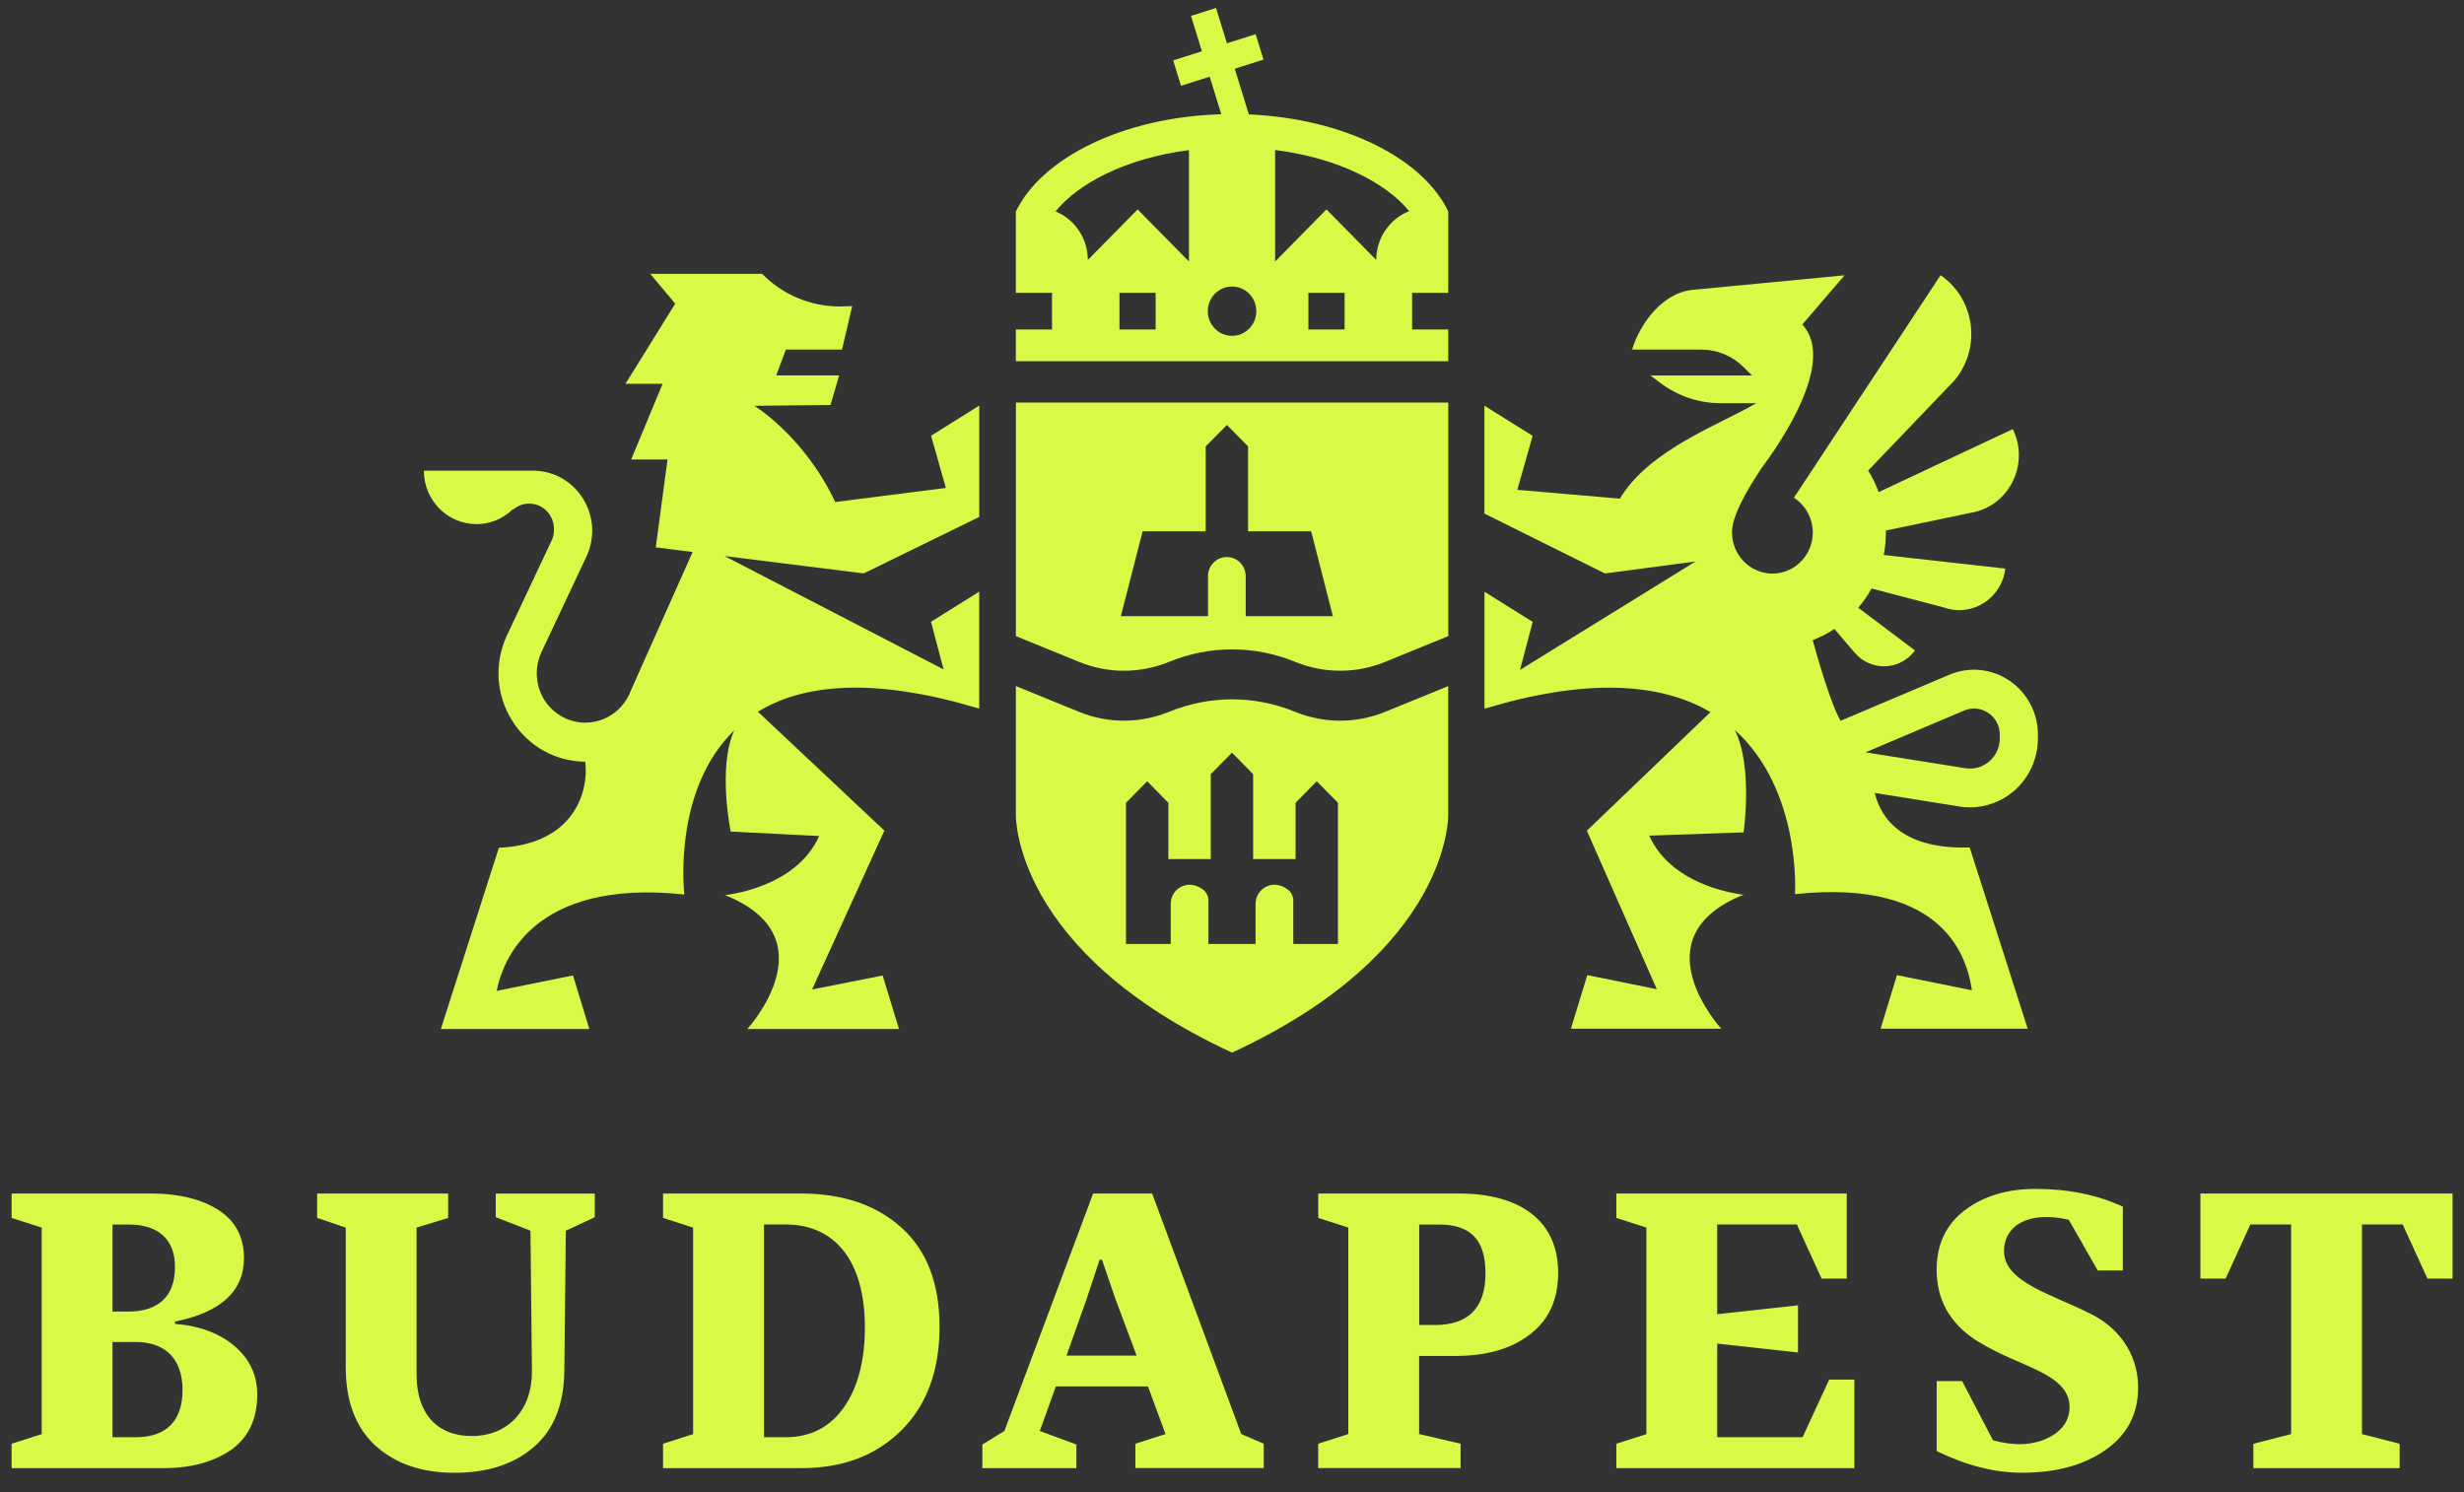
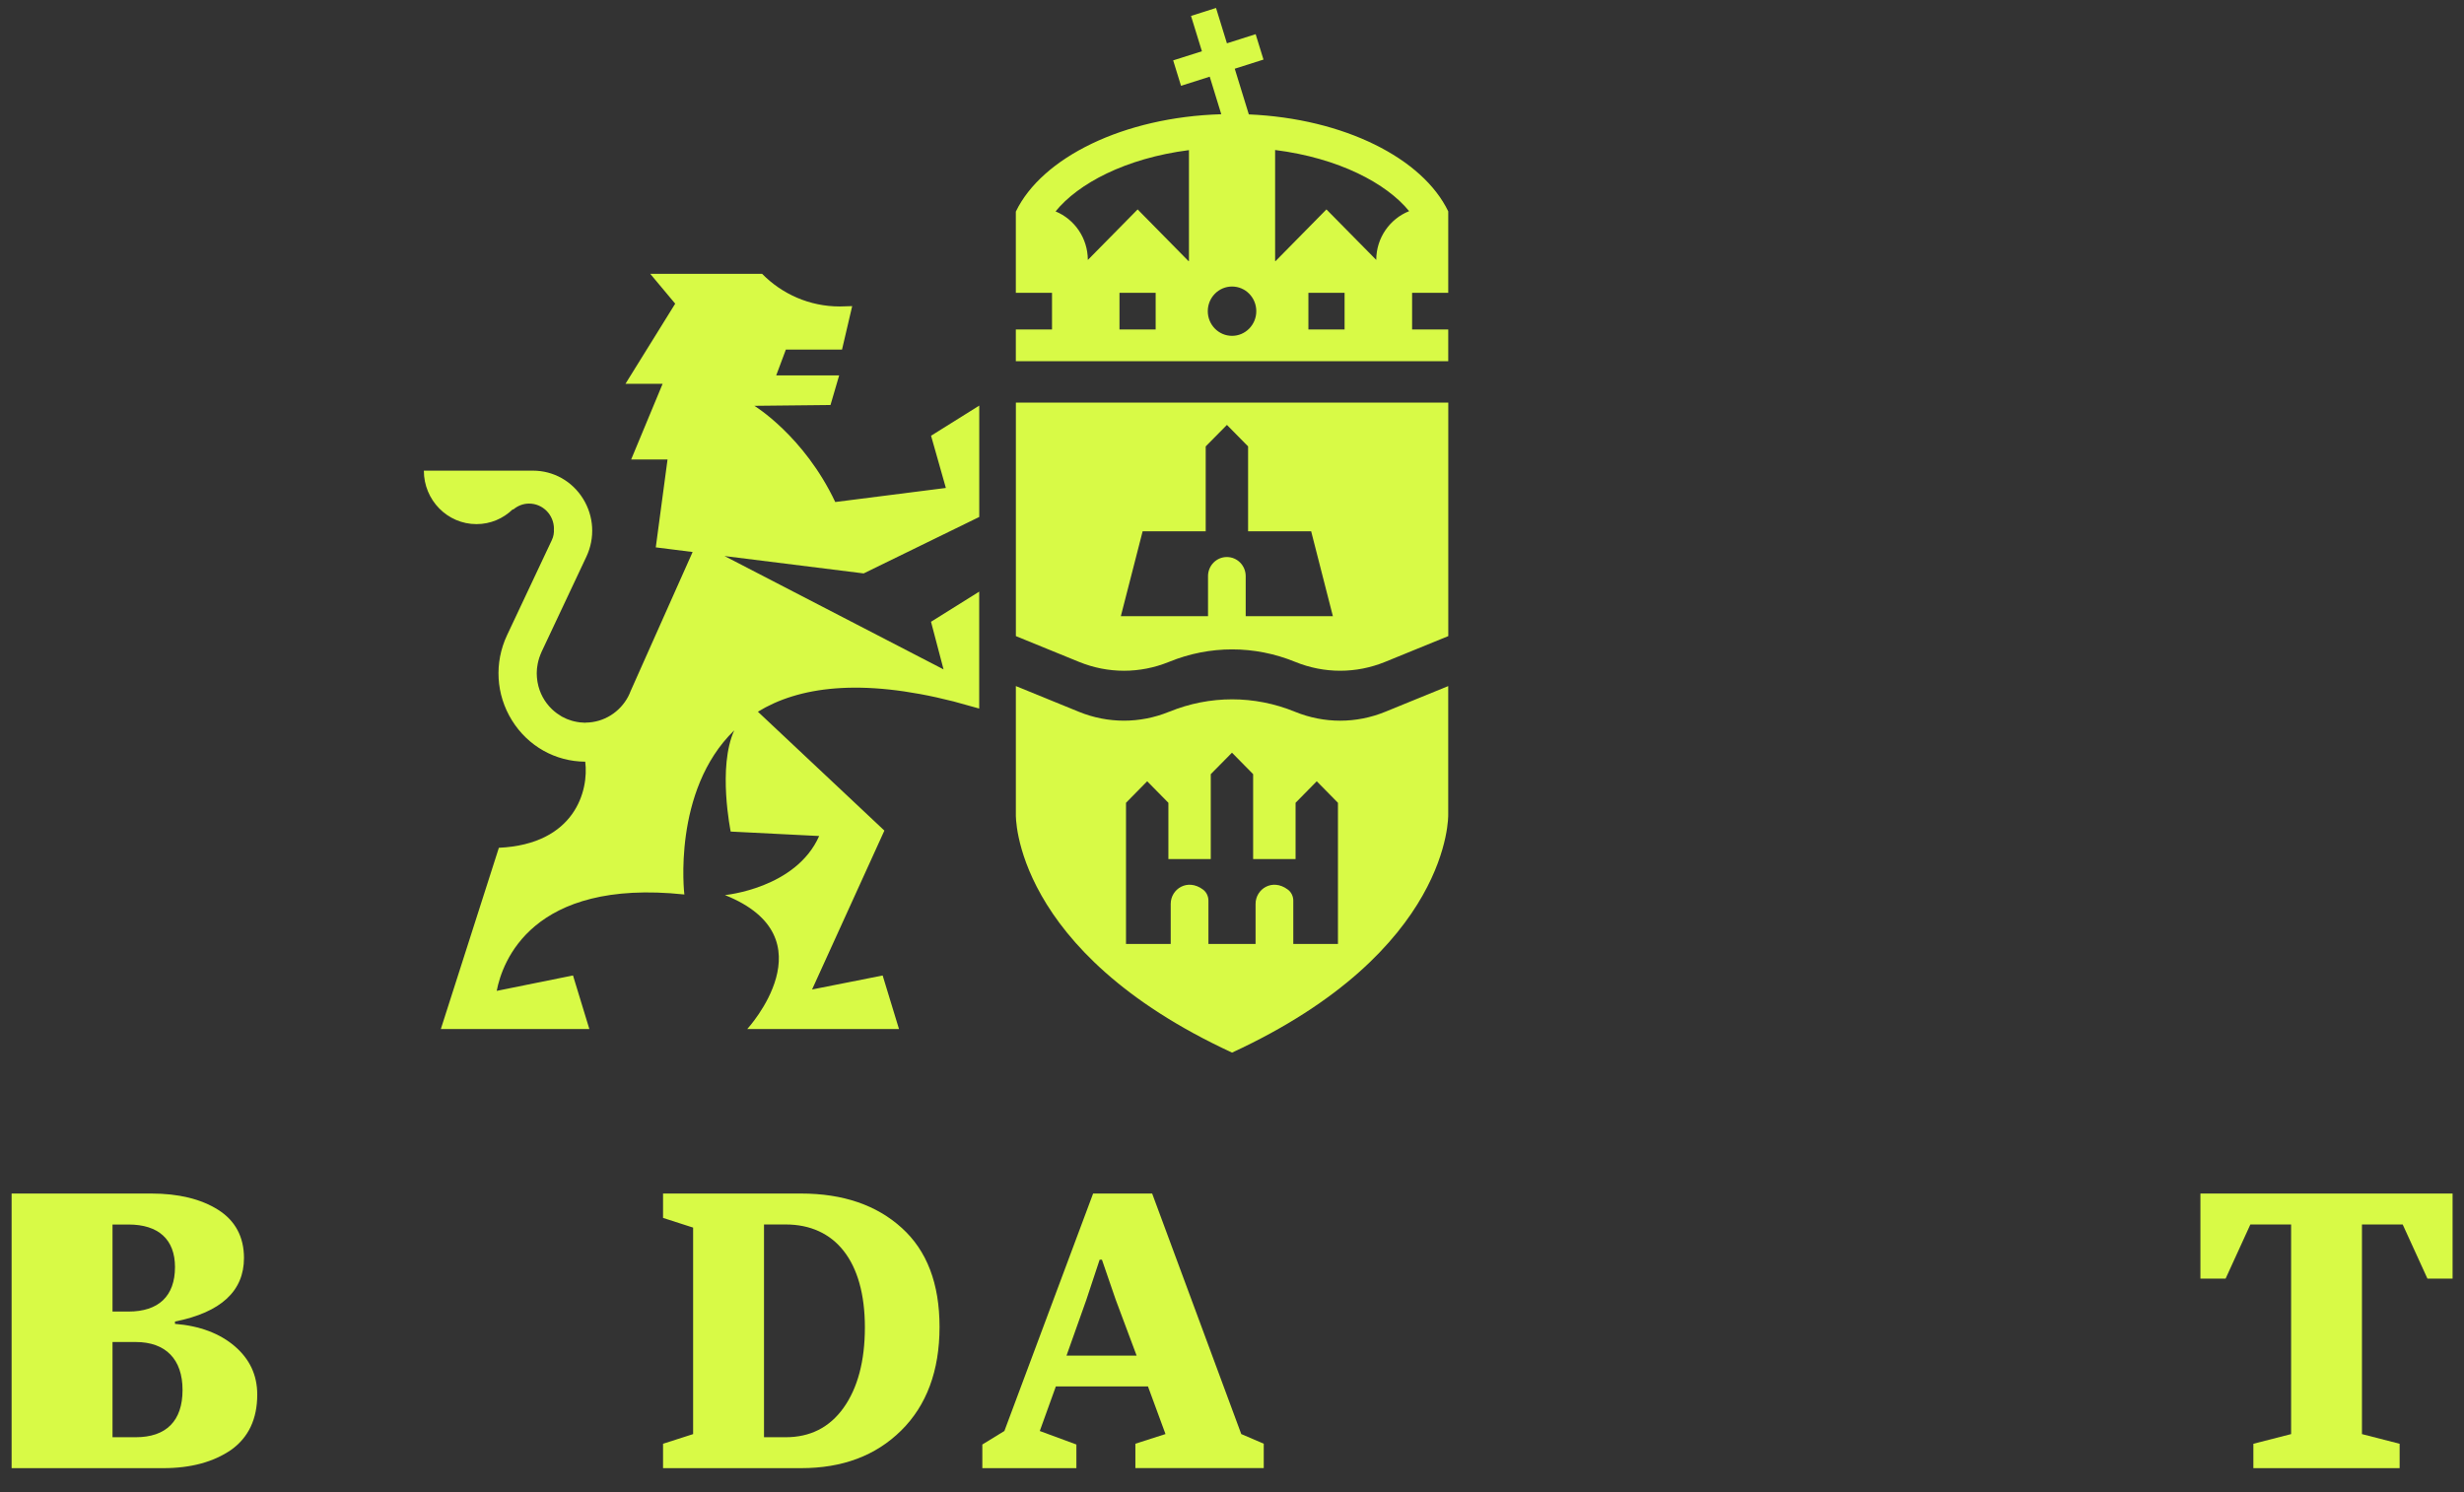
<svg xmlns="http://www.w3.org/2000/svg" width="104" height="63" viewBox="0 0 104 63" fill="none">
  <rect x="0" y="0" width="104" height="63" fill="#333333" stroke="none" />
  <path d="M42.878 26.852L45.538 27.938C46.764 28.44 48.112 28.44 49.338 27.941L49.347 27.938C51.06 27.238 52.947 27.238 54.662 27.938C55.89 28.44 57.243 28.44 58.469 27.938L61.129 26.852V16.996H42.878V26.852ZM48.228 22.428H50.89V18.844L51.786 17.937L52.679 18.844V22.428H55.341L56.258 26.011H54.468H52.679H52.578V24.321C52.578 23.875 52.223 23.514 51.783 23.514C51.343 23.514 50.988 23.875 50.988 24.321V26.011H50.926H50.888H49.099H47.308L48.228 22.428Z" fill="#D8FA46" />
  <path d="M61.128 28.961L58.468 30.047C57.242 30.548 55.889 30.548 54.661 30.047C52.948 29.346 51.059 29.346 49.346 30.047L49.337 30.049C48.111 30.548 46.76 30.546 45.537 30.047L42.877 28.961V34.388C42.877 34.388 42.719 40.146 52.002 44.434C61.284 40.146 61.126 34.388 61.126 34.388V28.961H61.128ZM56.477 39.847H54.688H54.587V38.019C54.587 37.835 54.502 37.658 54.355 37.551C53.705 37.064 52.995 37.527 52.995 38.157V39.847H52.895H51.104H51.005V38.019C51.005 37.835 50.921 37.658 50.776 37.551C50.123 37.064 49.413 37.527 49.413 38.157V39.847H49.315H47.526V33.889L48.42 32.98L49.315 33.889V36.263H51.104V32.68L51.999 31.773L52.892 32.68V36.263H54.683V33.889L55.577 32.98L56.472 33.889V39.847H56.477Z" fill="#D8FA46" />
  <path d="M52.71 4.829L52.116 2.901L53.329 2.515L52.998 1.443L51.786 1.828L51.326 0.336L50.27 0.672L50.73 2.164L49.517 2.549L49.848 3.622L51.06 3.237L51.547 4.822C47.429 4.942 43.977 6.647 42.876 8.933V12.36H44.403V13.909H42.876V15.249H61.127V13.909H59.602V12.36H61.127V8.933V8.922C60.046 6.677 56.725 5.003 52.71 4.829ZM48.778 13.909H47.251V12.36H48.778V13.909ZM50.183 11.02H50.163L48.017 8.84L45.915 10.974C45.913 10.047 45.35 9.253 44.553 8.924C45.502 7.752 47.501 6.681 50.183 6.337V11.02ZM52.002 14.177C51.435 14.177 50.978 13.709 50.978 13.136C50.978 12.562 51.435 12.095 52.002 12.095C52.568 12.095 53.025 12.56 53.025 13.136C53.025 13.709 52.568 14.177 52.002 14.177ZM56.752 13.909H55.225V12.36H56.752V13.909ZM58.088 10.972L55.986 8.84L53.84 11.02H53.82V6.332C56.511 6.672 58.521 7.74 59.477 8.913C58.666 9.235 58.09 10.033 58.088 10.972Z" fill="#D8FA46" />
-   <path d="M83.147 34.082C83.826 34.082 84.487 33.837 85.012 33.382C85.65 32.826 86.017 32.019 86.017 31.166V31.016C86.017 30.098 85.568 29.243 84.813 28.733C84.061 28.222 83.112 28.129 82.276 28.483L77.687 30.427C77.272 29.721 76.714 27.769 76.51 27.023C76.834 26.898 77.14 26.739 77.426 26.551L78.284 27.556C78.967 28.356 80.204 28.308 80.827 27.458L78.433 25.655C78.645 25.406 78.835 25.134 78.994 24.843L82.051 25.644C83.232 26.063 84.492 25.263 84.639 24.002L79.507 23.428C79.568 23.122 79.599 22.804 79.599 22.478C79.599 22.451 79.597 22.423 79.597 22.396L83.379 21.607C84.882 21.221 85.648 19.523 84.954 18.115L79.295 20.773C79.177 20.453 79.029 20.149 78.851 19.863L82.278 16.284C83.652 14.967 83.473 12.694 81.908 11.617L75.716 21.011C75.771 21.047 75.825 21.085 75.876 21.128C75.894 21.144 75.912 21.16 75.93 21.176C75.961 21.203 75.992 21.233 76.022 21.262C76.042 21.283 76.062 21.305 76.082 21.328C76.104 21.355 76.126 21.383 76.149 21.41C76.169 21.437 76.189 21.464 76.209 21.491C76.227 21.516 76.243 21.541 76.258 21.569C76.278 21.6 76.298 21.634 76.314 21.668C76.325 21.689 76.334 21.711 76.345 21.734C76.363 21.775 76.383 21.813 76.399 21.857C76.401 21.866 76.403 21.875 76.408 21.881C76.448 21.993 76.477 22.108 76.495 22.228C76.497 22.24 76.499 22.251 76.499 22.262C76.508 22.333 76.515 22.405 76.515 22.478C76.515 22.53 76.513 22.582 76.508 22.632C76.502 22.709 76.488 22.786 76.472 22.861C76.466 22.888 76.459 22.913 76.452 22.941C76.412 23.086 76.356 23.222 76.283 23.349C76.278 23.355 76.274 23.365 76.269 23.371C76.189 23.508 76.091 23.63 75.977 23.739C75.968 23.748 75.959 23.755 75.95 23.764C75.894 23.816 75.836 23.863 75.774 23.907L75.771 23.909C75.709 23.952 75.644 23.991 75.575 24.024C75.568 24.029 75.561 24.031 75.555 24.036C75.548 24.04 75.541 24.043 75.532 24.047C75.465 24.079 75.398 24.108 75.327 24.131C75.325 24.131 75.323 24.133 75.32 24.133C75.249 24.156 75.173 24.172 75.099 24.186C75.081 24.188 75.064 24.192 75.043 24.195C74.967 24.206 74.889 24.213 74.809 24.213C74.749 24.213 74.688 24.208 74.63 24.204C74.621 24.204 74.615 24.201 74.608 24.199C74.557 24.192 74.505 24.186 74.456 24.174C74.454 24.174 74.452 24.172 74.449 24.172C74.313 24.142 74.186 24.095 74.065 24.036C74.047 24.027 74.03 24.02 74.012 24.011C73.956 23.979 73.9 23.947 73.849 23.909C73.808 23.882 73.768 23.85 73.733 23.82C73.73 23.818 73.726 23.816 73.724 23.814C73.659 23.759 73.601 23.703 73.547 23.639C73.529 23.619 73.509 23.598 73.491 23.576C73.489 23.573 73.487 23.571 73.485 23.566C73.248 23.269 73.105 22.891 73.105 22.478C73.105 22.403 73.112 22.328 73.121 22.256C73.121 22.253 73.121 22.251 73.121 22.249C73.123 22.24 73.125 22.231 73.125 22.224C73.143 22.108 73.17 21.995 73.21 21.886C73.411 21.256 73.878 20.48 74.311 19.818C74.523 19.532 74.789 19.16 75.059 18.741C75.059 18.738 75.061 18.736 75.061 18.736C76.068 17.169 77.169 14.899 76.073 13.697L77.855 11.622L71.363 12.243C70.186 12.404 69.246 13.592 68.885 14.758H71.81C72.478 14.758 73.118 15.024 73.594 15.498L73.949 15.849H69.655L70.113 16.189C70.843 16.731 71.725 17.021 72.627 17.021H74.123C72.645 17.901 69.615 18.965 68.371 21.049L64.043 20.677L64.689 18.398L62.654 17.126V21.68L67.741 24.208L71.564 23.703L64.157 28.279L64.691 26.252L62.657 24.979V29.207V29.914L63.719 29.619C67.726 28.596 70.405 29.009 72.196 30.061L66.978 35.067L69.93 41.757L66.995 41.163L66.305 43.424H72.652C72.652 43.424 69.097 39.568 73.592 37.768C73.592 37.768 70.595 37.491 69.612 35.275L73.592 35.137C73.592 35.137 74.001 32.377 73.223 30.814C76.048 33.368 75.762 37.745 75.762 37.745C82.2 37.062 83.051 40.584 83.23 41.802L80.066 41.163L79.376 43.424H85.584L83.136 35.774C80.396 35.863 79.407 34.633 79.128 33.472L82.705 34.046C82.848 34.071 83 34.082 83.147 34.082ZM78.741 31.758L82.897 29.996C83.239 29.851 83.612 29.887 83.922 30.096C84.23 30.304 84.407 30.64 84.407 31.016V31.166C84.407 31.54 84.246 31.894 83.965 32.139C83.683 32.382 83.317 32.49 82.951 32.429L78.741 31.758Z" fill="#D8FA46" />
  <path d="M36.453 24.206L41.332 21.823V17.122L39.298 18.394L39.923 20.598L35.254 21.192C33.934 18.401 31.84 17.131 31.84 17.131L35.053 17.097L35.419 15.847H32.762L33.17 14.756H35.54L35.969 12.922C35.87 12.928 35.542 12.937 35.444 12.937C34.164 12.937 33.005 12.411 32.166 11.559H27.445L28.499 12.819L26.4 16.201H27.968L26.639 19.398H28.175L27.679 23.106L29.234 23.302L26.616 29.175C26.587 29.252 26.554 29.327 26.516 29.4L26.514 29.404C26.17 30.055 25.493 30.5 24.714 30.504C24.709 30.504 24.703 30.506 24.698 30.509C24.642 30.509 24.587 30.502 24.531 30.497C24.515 30.495 24.5 30.495 24.486 30.495C24.442 30.491 24.397 30.482 24.352 30.475C24.316 30.468 24.279 30.461 24.243 30.452C24.207 30.443 24.171 30.434 24.138 30.425C24.091 30.411 24.044 30.395 23.997 30.377C23.973 30.368 23.948 30.359 23.923 30.35C23.852 30.32 23.783 30.286 23.716 30.25C23.707 30.246 23.7 30.239 23.691 30.234C23.631 30.198 23.571 30.159 23.515 30.119C23.501 30.11 23.488 30.098 23.475 30.089C23.416 30.046 23.363 29.998 23.311 29.951C23.307 29.946 23.3 29.942 23.296 29.937C22.988 29.642 22.771 29.252 22.691 28.81C22.686 28.792 22.686 28.774 22.682 28.756C22.673 28.701 22.666 28.645 22.662 28.588C22.66 28.552 22.657 28.513 22.657 28.477C22.657 28.459 22.655 28.443 22.655 28.427C22.655 28.406 22.657 28.386 22.657 28.366C22.66 28.32 22.66 28.277 22.664 28.232C22.666 28.204 22.671 28.177 22.675 28.15C22.697 27.976 22.742 27.803 22.809 27.635C22.814 27.626 22.816 27.617 22.82 27.61C22.834 27.579 22.843 27.547 22.858 27.517L24.75 23.499C25.123 22.707 25.069 21.793 24.609 21.052C24.149 20.31 23.358 19.868 22.497 19.868H20.951H17.89C17.89 21.113 18.883 22.125 20.112 22.125C20.703 22.125 21.239 21.889 21.637 21.505H21.668C21.849 21.353 22.079 21.258 22.331 21.258C22.91 21.258 23.381 21.734 23.381 22.324C23.381 22.329 23.378 22.333 23.378 22.335C23.39 22.49 23.363 22.646 23.294 22.794L21.402 26.812C20.855 27.976 20.931 29.32 21.61 30.411C22.284 31.497 23.439 32.146 24.701 32.153C24.859 33.362 24.276 35.639 21.056 35.788L18.607 43.438H24.875L24.185 41.177L20.965 41.828C21.197 40.621 22.43 37.076 28.885 37.759C28.885 37.759 28.358 33.384 30.991 30.831C30.281 32.38 30.841 35.103 30.841 35.103L34.575 35.291C33.595 37.507 30.598 37.784 30.598 37.784C35.096 39.582 31.538 43.44 31.538 43.44H37.945L37.255 41.179L34.276 41.769L37.328 35.062L31.989 30.044C33.686 29.005 36.288 28.601 40.252 29.611L41.33 29.91V24.975L39.296 26.247L39.825 28.257L30.58 23.472L36.453 24.206Z" fill="#D8FA46" />
-   <path d="M7.386 55.787V55.885C8.431 55.966 9.282 56.293 9.909 56.83C10.535 57.37 10.858 58.039 10.858 58.871C10.858 59.901 10.488 60.683 9.751 61.207C9.012 61.713 8.063 61.976 6.888 61.976H0.49V60.946L1.761 60.538V51.821L0.49 51.412V50.383H6.39C7.531 50.383 8.48 50.612 9.204 51.068C9.927 51.523 10.298 52.211 10.298 53.106C10.296 54.497 9.331 55.397 7.386 55.787ZM5.423 55.365C6.694 55.365 7.386 54.712 7.386 53.487C7.386 52.326 6.694 51.691 5.423 51.691H4.749V55.365H5.423ZM4.749 56.653V60.67H5.729C7.015 60.67 7.705 59.983 7.705 58.676C7.705 57.386 7 56.651 5.729 56.651H4.749V56.653Z" fill="#D8FA46" />
-   <path d="M13.386 51.412V50.383H18.915V51.412L17.582 51.821V58.025C17.582 59.674 18.448 60.62 19.911 60.62C21.456 60.62 22.468 59.511 22.452 57.862L22.39 51.952L20.925 51.381V50.385H25.105V51.381L23.883 51.952L23.819 57.862C23.803 59.298 23.367 60.375 22.517 61.094C21.682 61.813 20.572 62.171 19.189 62.171C17.805 62.171 16.697 61.797 15.847 61.028C15.009 60.259 14.592 59.15 14.592 57.697V51.821L13.386 51.412Z" fill="#D8FA46" />
+   <path d="M7.386 55.787V55.885C8.431 55.966 9.282 56.293 9.909 56.83C10.535 57.37 10.858 58.039 10.858 58.871C10.858 59.901 10.488 60.683 9.751 61.207C9.012 61.713 8.063 61.976 6.888 61.976H0.49V60.946V51.821L0.49 51.412V50.383H6.39C7.531 50.383 8.48 50.612 9.204 51.068C9.927 51.523 10.298 52.211 10.298 53.106C10.296 54.497 9.331 55.397 7.386 55.787ZM5.423 55.365C6.694 55.365 7.386 54.712 7.386 53.487C7.386 52.326 6.694 51.691 5.423 51.691H4.749V55.365H5.423ZM4.749 56.653V60.67H5.729C7.015 60.67 7.705 59.983 7.705 58.676C7.705 57.386 7 56.651 5.729 56.651H4.749V56.653Z" fill="#D8FA46" />
  <path d="M27.986 61.976V60.946L29.255 60.538V51.821L27.986 51.412V50.383H33.806C35.588 50.383 37.004 50.873 38.064 51.837C39.125 52.798 39.656 54.188 39.656 56.016C39.656 57.862 39.109 59.332 38.033 60.391C36.957 61.452 35.559 61.976 33.806 61.976H27.986ZM33.163 60.67C34.192 60.67 35.012 60.261 35.606 59.427C36.2 58.595 36.505 57.452 36.505 56.032C36.505 53.224 35.235 51.689 33.163 51.689H32.247V60.67H33.163Z" fill="#D8FA46" />
  <path d="M44.564 58.529L43.887 60.407L45.432 60.978V61.976H41.462V60.978L42.393 60.407L46.138 50.383H48.63L52.391 60.536L53.34 60.944V61.974H47.922V60.944L49.193 60.536L48.454 58.527H44.564V58.529ZM47.974 57.225L47.089 54.857L46.511 53.177H46.413L45.85 54.875L45.015 57.225H47.974Z" fill="#D8FA46" />
-   <path d="M56.91 51.821L55.64 51.412V50.383H61.587C64.11 50.383 65.767 51.492 65.767 53.728C65.767 54.871 65.363 55.737 64.561 56.34C63.773 56.946 62.728 57.239 61.426 57.239H59.898V60.536L61.649 60.944V61.974H55.638V60.944L56.908 60.536V51.821H56.91ZM60.559 55.934C61.989 55.934 62.699 55.2 62.699 53.748C62.699 52.329 62.071 51.691 60.72 51.691H59.901V55.934H60.559Z" fill="#D8FA46" />
-   <path d="M68.222 60.946L69.49 60.538V51.821L68.222 51.412V50.383H77.947V53.975H76.886L75.841 51.689H72.48V55.476L75.89 55.102V57.093L72.48 56.719V60.67H76.082L77.207 58.236H78.268V61.976H68.222V60.946Z" fill="#D8FA46" />
-   <path d="M81.741 58.302H82.818L84.119 60.799C85.019 61.044 85.774 61.012 86.402 60.717C87.029 60.422 87.351 59.98 87.351 59.379C87.333 58.236 85.951 57.844 84.537 57.191C83.572 56.719 82.722 56.277 82.159 55.297C81.886 54.809 81.741 54.236 81.741 53.601C81.741 52.523 82.143 51.689 82.929 51.086C83.733 50.482 84.731 50.188 85.919 50.188C87.286 50.188 88.507 50.432 89.602 50.938V53.632H88.541L87.319 51.492C85.665 51.101 84.586 51.705 84.586 52.816C84.586 54.138 86.643 54.644 88.235 55.46C89.345 55.998 90.245 57.077 90.245 58.576C90.245 59.703 89.778 60.583 88.847 61.223C87.931 61.86 86.757 62.169 85.343 62.169C84.171 62.169 82.981 61.858 81.743 61.255V58.302H81.741Z" fill="#D8FA46" />
  <path d="M103.518 50.383V53.975H102.457L101.412 51.689H99.693V60.538L101.283 60.946V61.976H95.11V60.946L96.703 60.538V51.689H94.983L93.938 53.975H92.875V50.383H103.518Z" fill="#D8FA46" />
</svg>